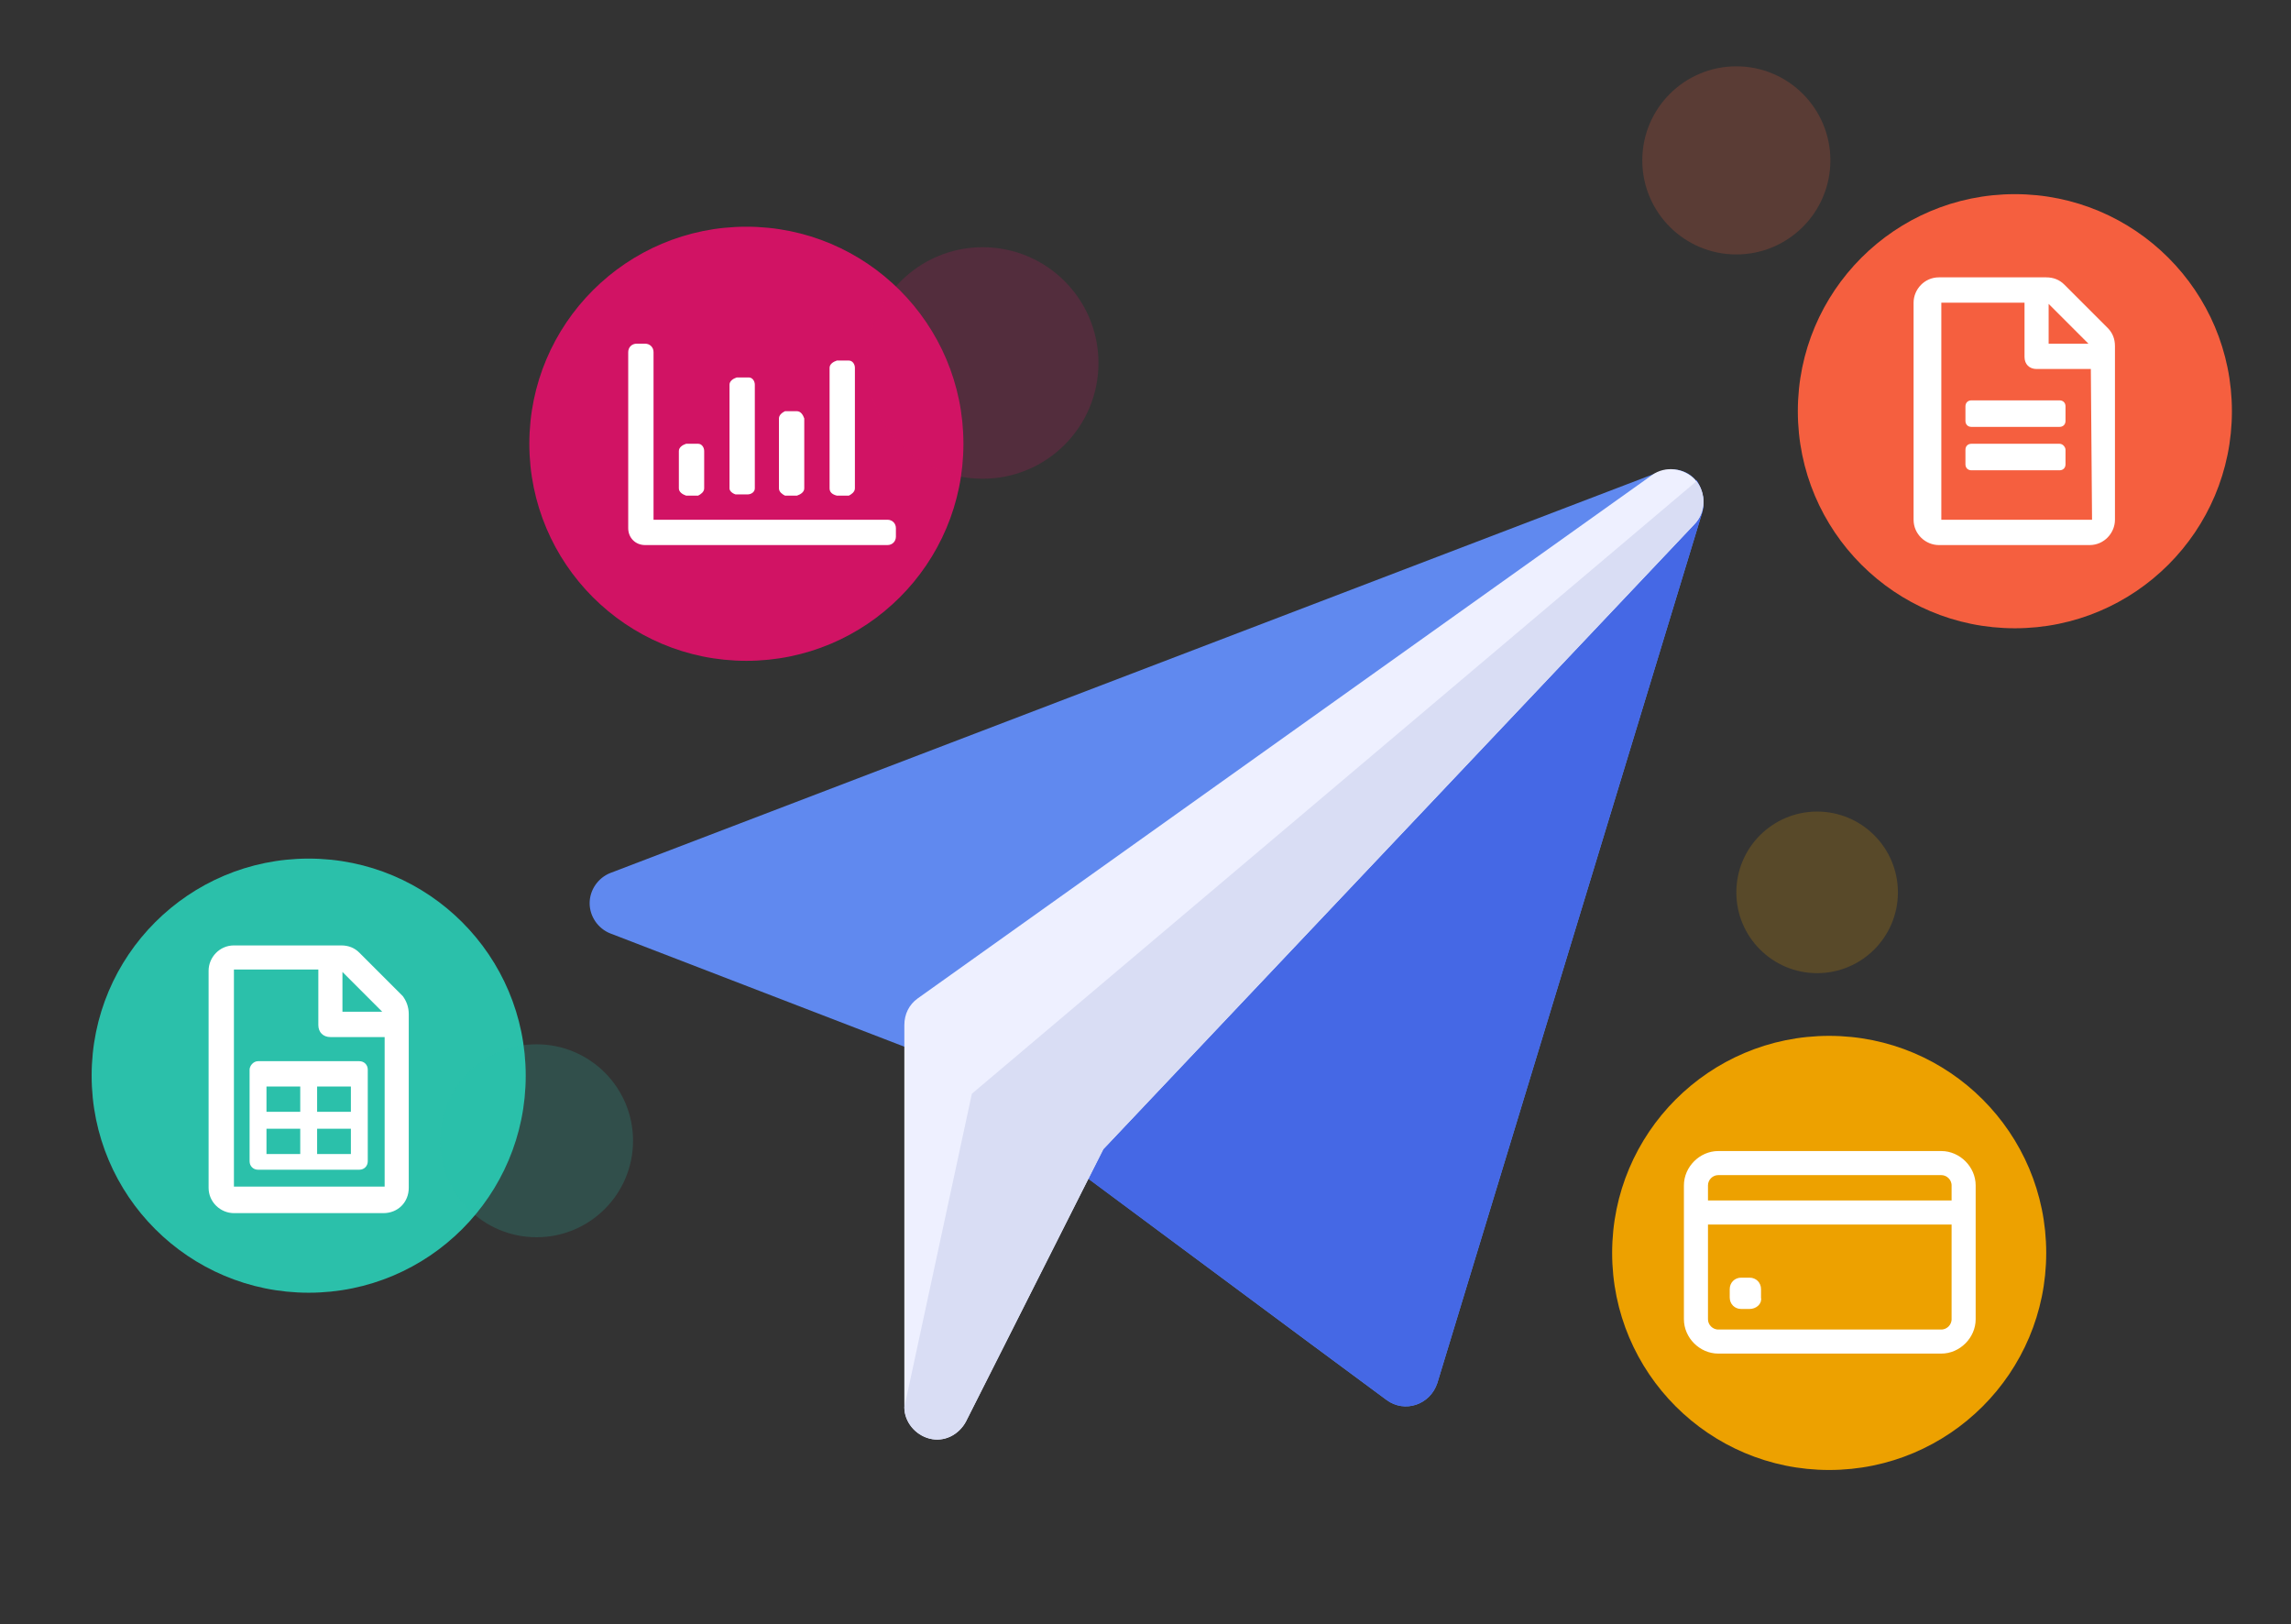
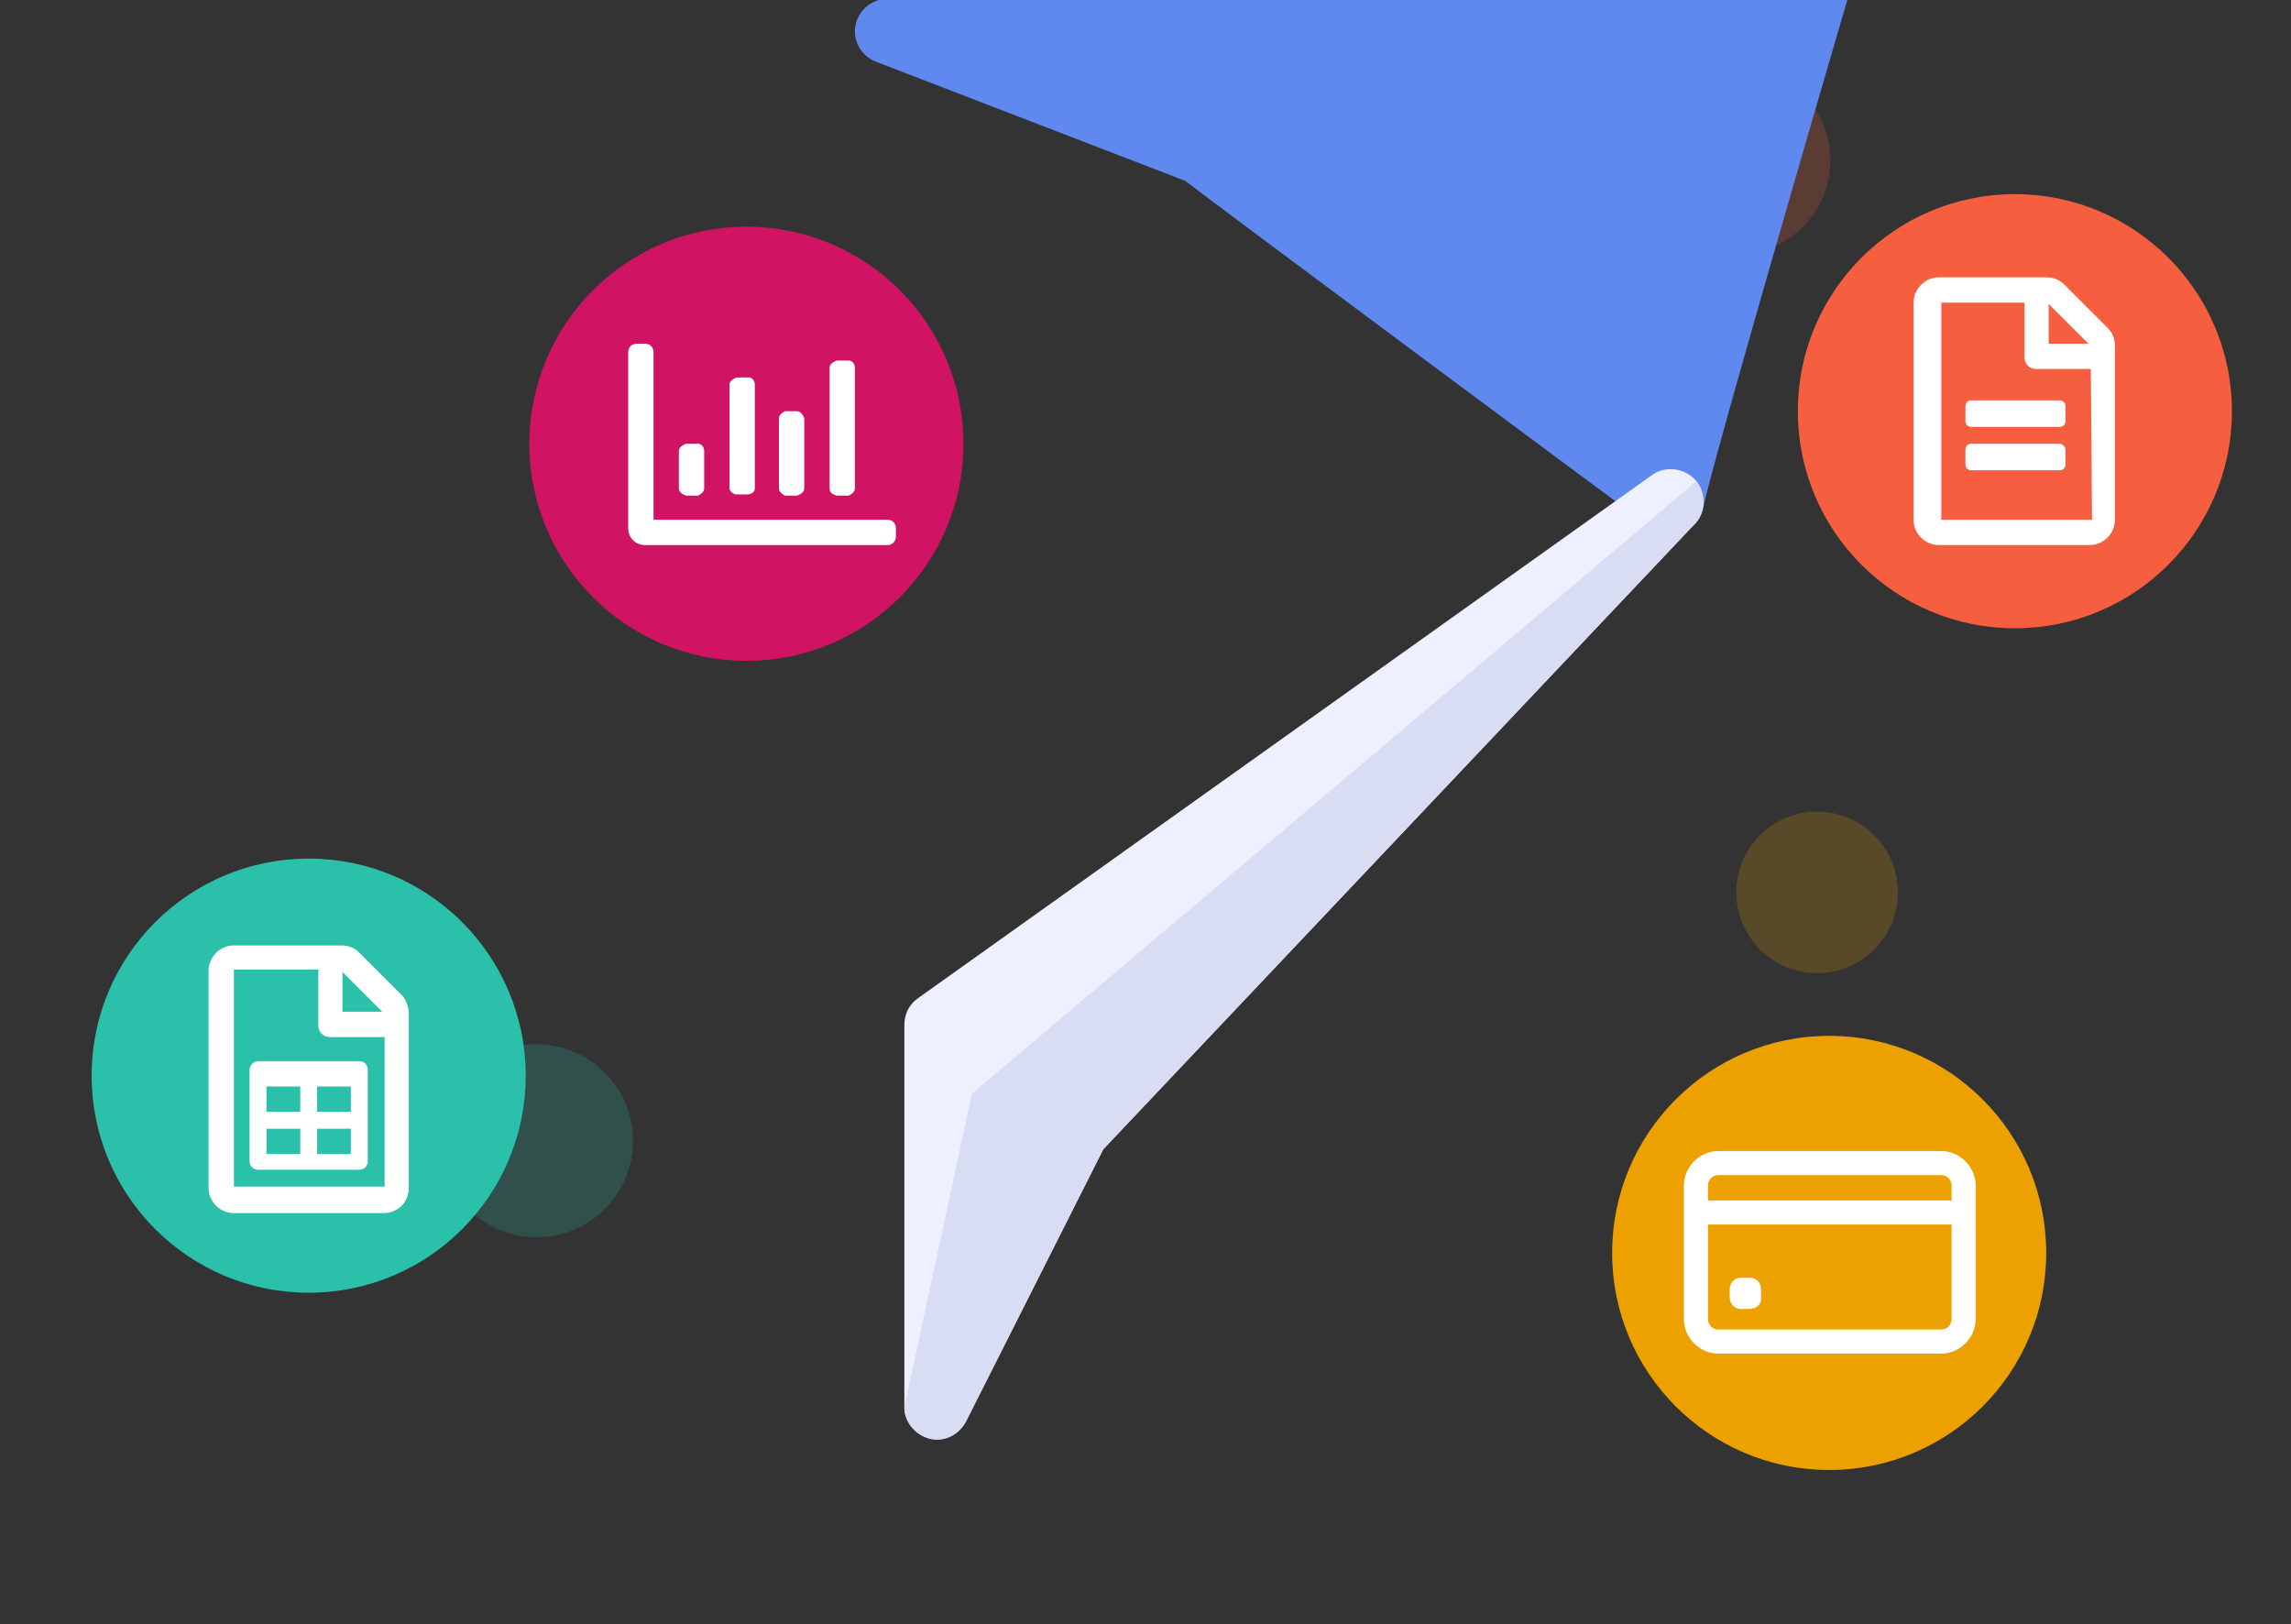
<svg xmlns="http://www.w3.org/2000/svg" version="1.1" id="Layer_1" x="0px" y="0px" viewBox="0 0 190 134.7" style="enable-background:new 0 0 190 134.7;" xml:space="preserve">
  <rect x="0" y="0" width="190" height="134.7" fill="#333333" stroke="none" />
  <style type="text/css">
	.st0{fill:#2398D4;}
	.st1{clip-path:url(#SVGID_2_);fill:#2BC0AA;}
	.st2{fill:#2BC0AA;}
	.st3{fill:#6E8EEA;}
	.st4{fill:#F47F6C;}
	.st5{fill:#EEF0FF;}
	.st6{fill:#14254B;}
	.st7{fill:#F998E7;}
	.st8{fill:#4568E5;}
	.st9{fill:#581765;}
	.st10{opacity:0.2;fill:#F55F3F;}
	.st11{opacity:0.2;fill:#D21465;enable-background:new    ;}
	.st12{fill:#FFFFFF;}
	.st13{fill:#D11364;}
	.st14{opacity:0.2;fill:#2BC0AA;enable-background:new    ;}
	.st15{opacity:0.2;fill:#4568E5;enable-background:new    ;}
	.st16{fill:#D78200;}
	.st17{fill:#1C4F9B;}
	.st18{fill:#F55F3F;}
	.st19{fill:#2D81C7;}
	.st20{fill:#F4F4F4;}
	.st21{fill:#D21465;}
	.st22{fill:#3A1B16;}
	.st23{fill:#EDA100;}
	.st24{fill:#DEE3FF;}
	.st25{fill:#DDE2FF;}
	.st26{fill:#F7F7F7;}
	.st27{fill:#581F2E;}
	.st28{opacity:0.1;fill:#EDA100;}
	.st29{opacity:0.2;fill:#EDA100;}
	.st30{opacity:0.1;fill:#F55F3F;}
	.st31{opacity:0.6;fill:#EDA100;}
	.st32{fill:#FFFFFF;stroke:#FFFFFF;stroke-width:0.496;stroke-miterlimit:10;}
	.st33{opacity:0.2;fill:none;stroke:#4568E5;stroke-width:2.262;stroke-miterlimit:10;enable-background:new    ;}
	.st34{opacity:0.2;fill:none;stroke:#4568E5;stroke-width:3;stroke-miterlimit:10;enable-background:new    ;}
	.st35{fill:none;stroke:#2BC0AA;stroke-width:3.455;stroke-linecap:round;stroke-miterlimit:10;}
	.st36{opacity:0.2;fill:none;stroke:#4568E5;stroke-width:2.42;stroke-miterlimit:10;enable-background:new    ;}
	.st37{fill:#6089EF;}
	.st38{fill:#D9DDF4;}
	.st39{fill:#FFFFFF;stroke:#FFFFFF;stroke-width:0.335;stroke-miterlimit:10;}
</style>
  <circle class="st29" cx="150.7" cy="74" r="6.7" />
  <circle class="st10" cx="144" cy="13.3" r="7.8" />
  <g>
    <circle class="st2" cx="25.6" cy="89.2" r="18" />
    <path class="st12" d="M33.9,84.1v14.4c0,1.2-0.9,2.1-2.1,2.1c0,0,0,0,0,0H19.4c-1.1,0-2.1-0.9-2.1-2.1v-18c0-1.1,0.9-2.1,2.1-2.1   h8.9c0.6,0,1.1,0.2,1.5,0.6l3.6,3.6C33.7,83,33.9,83.5,33.9,84.1z M31.9,86h-4.5c-0.6,0-1-0.4-1-1v-4.6h-7v18h12.5L31.9,86z    M21.4,88h8.4c0.4,0,0.7,0.3,0.7,0.7c0,0,0,0,0,0v7.6c0,0.4-0.3,0.7-0.7,0.7h-8.4c-0.4,0-0.7-0.3-0.7-0.7v0v-7.6   C20.7,88.4,21,88,21.4,88C21.4,88,21.4,88,21.4,88z M22.1,92.2h2.8v-2.1h-2.8V92.2z M22.1,95.7h2.8v-2.1h-2.8V95.7z M26.3,92.2h2.8   v-2.1h-2.8V92.2z M26.3,95.7h2.8v-2.1h-2.8V95.7z M28.4,83.9h3.3l-3.3-3.3V83.9z" />
  </g>
  <circle class="st14" cx="44.5" cy="94.6" r="8" />
  <g>
    <g>
-       <path class="st37" d="M141.2,42.4l-22,72.3c-0.6,1.8-2.7,2.5-4.2,1.4c-1.4-1-36.8-27.3-38.7-28.8l-25.7-9.9    c-1-0.4-1.7-1.4-1.7-2.5c0-1.1,0.7-2.1,1.7-2.5l87.1-33.3c1.1-0.4,2.3-0.1,3,0.8C141.2,40.6,141.4,41.5,141.2,42.4L141.2,42.4z     M141.2,42.4" />
-       <path class="st8" d="M141.2,42.4l-22,72.3c-0.6,1.8-2.7,2.5-4.2,1.4L80.6,90.6l60.1-50.8C141.2,40.6,141.4,41.5,141.2,42.4    L141.2,42.4z M141.2,42.4" />
+       <path class="st37" d="M141.2,42.4c-0.6,1.8-2.7,2.5-4.2,1.4c-1.4-1-36.8-27.3-38.7-28.8l-25.7-9.9    c-1-0.4-1.7-1.4-1.7-2.5c0-1.1,0.7-2.1,1.7-2.5l87.1-33.3c1.1-0.4,2.3-0.1,3,0.8C141.2,40.6,141.4,41.5,141.2,42.4L141.2,42.4z     M141.2,42.4" />
      <path class="st5" d="M140.5,43.5L91.5,95.3l-11.4,22.6c-0.6,1.1-1.8,1.7-3,1.4c-1.2-0.3-2.1-1.4-2.1-2.6V85c0-0.9,0.4-1.7,1.1-2.2    L137,39.4c1.1-0.8,2.7-0.6,3.6,0.4C141.5,40.9,141.5,42.5,140.5,43.5L140.5,43.5z M140.5,43.5" />
      <path class="st38" d="M140.5,43.5L91.5,95.3l-11.4,22.6c-0.6,1.1-1.8,1.7-3,1.4c-1.2-0.3-2.1-1.4-2.1-2.6l5.6-26l60.1-50.8    C141.5,40.9,141.5,42.5,140.5,43.5L140.5,43.5z M140.5,43.5" />
    </g>
  </g>
  <g>
    <circle class="st18" cx="167.1" cy="34.1" r="18" />
    <path class="st12" d="M175.4,43.1c0,1.1-0.9,2.1-2.1,2.1h-12.5c-1.1,0-2.1-0.9-2.1-2.1v-18c0-1.1,0.9-2.1,2.1-2.1h8.9   c0.6,0,1.1,0.2,1.5,0.6l3.6,3.6c0.4,0.4,0.6,0.9,0.6,1.5L175.4,43.1z M173.4,30.6h-4.5c-0.6,0-1-0.4-1-1v-4.5h-6.9v18h12.5   L173.4,30.6z M171.3,34.9c0,0.3-0.2,0.5-0.5,0.5h-7.3c-0.3,0-0.5-0.2-0.5-0.5v-1.2c0-0.3,0.2-0.5,0.5-0.5h7.3   c0.3,0,0.5,0.2,0.5,0.5L171.3,34.9z M171.3,37.3v1.2c0,0.3-0.2,0.5-0.5,0.5h-7.3c-0.3,0-0.5-0.2-0.5-0.5v-1.2   c0-0.3,0.2-0.5,0.5-0.5h7.3C171.1,36.8,171.3,37.1,171.3,37.3L171.3,37.3z M169.9,28.5h3.3l-3.3-3.3V28.5z" />
  </g>
  <g>
    <circle class="st13" cx="61.9" cy="36.8" r="18" />
    <path class="st12" d="M74.3,43.8v0.7c0,0.4-0.3,0.7-0.7,0.7h0H53.5c-0.8,0-1.4-0.6-1.4-1.4V29.2c0-0.4,0.3-0.7,0.7-0.7c0,0,0,0,0,0   h0.7c0.4,0,0.7,0.3,0.7,0.7v13.9h19.4C74,43.1,74.3,43.4,74.3,43.8C74.3,43.8,74.3,43.8,74.3,43.8z M56.3,40.5v-3.1   c0-0.3,0.3-0.5,0.6-0.6h1c0.3,0,0.5,0.3,0.5,0.6v3.1c0,0.3-0.3,0.5-0.5,0.6h-1C56.6,41,56.3,40.8,56.3,40.5L56.3,40.5z M60.5,40.5   v-8.6c0-0.3,0.3-0.5,0.6-0.6h1c0.3,0,0.5,0.3,0.5,0.6v8.6c0,0.3-0.3,0.5-0.6,0.5h-1C60.7,40.9,60.5,40.7,60.5,40.5L60.5,40.5z    M64.6,40.5v-5.8c0-0.3,0.3-0.5,0.5-0.6h1c0.3,0,0.5,0.3,0.6,0.6v5.8c0,0.3-0.3,0.5-0.6,0.6h-1C64.9,41,64.6,40.8,64.6,40.5   L64.6,40.5z M68.8,40.5v-10c0-0.3,0.3-0.5,0.6-0.6h1c0.3,0,0.5,0.3,0.5,0.6v10c0,0.3-0.3,0.5-0.5,0.6h-1C69,41,68.8,40.8,68.8,40.5   L68.8,40.5z" />
  </g>
  <g>
    <circle class="st23" cx="151.7" cy="103.9" r="18" />
    <g>
      <path class="st32" d="M161,95.7h-18.5c-1.4,0-2.6,1.2-2.6,2.6v11.1c0,1.4,1.2,2.6,2.6,2.6H161c1.4,0,2.6-1.2,2.6-2.6V98.3    C163.6,96.9,162.4,95.7,161,95.7L161,95.7z M142.5,97.2H161c0.6,0,1.1,0.5,1.1,1.1v1.5h-20.7v-1.5    C141.4,97.7,141.9,97.2,142.5,97.2L142.5,97.2z M161,110.5h-18.5c-0.6,0-1.1-0.5-1.1-1.1v-8.1h20.7v8.1    C162.1,110,161.6,110.5,161,110.5L161,110.5z M161,110.5" />
      <path class="st32" d="M145.1,108.3h-0.7c-0.4,0-0.7-0.3-0.7-0.7v-0.7c0-0.4,0.3-0.7,0.7-0.7h0.7c0.4,0,0.7,0.3,0.7,0.7v0.7    C145.9,108,145.5,108.3,145.1,108.3L145.1,108.3z M145.1,108.3" />
    </g>
  </g>
-   <circle class="st11" cx="81.5" cy="30.1" r="9.6" />
</svg>